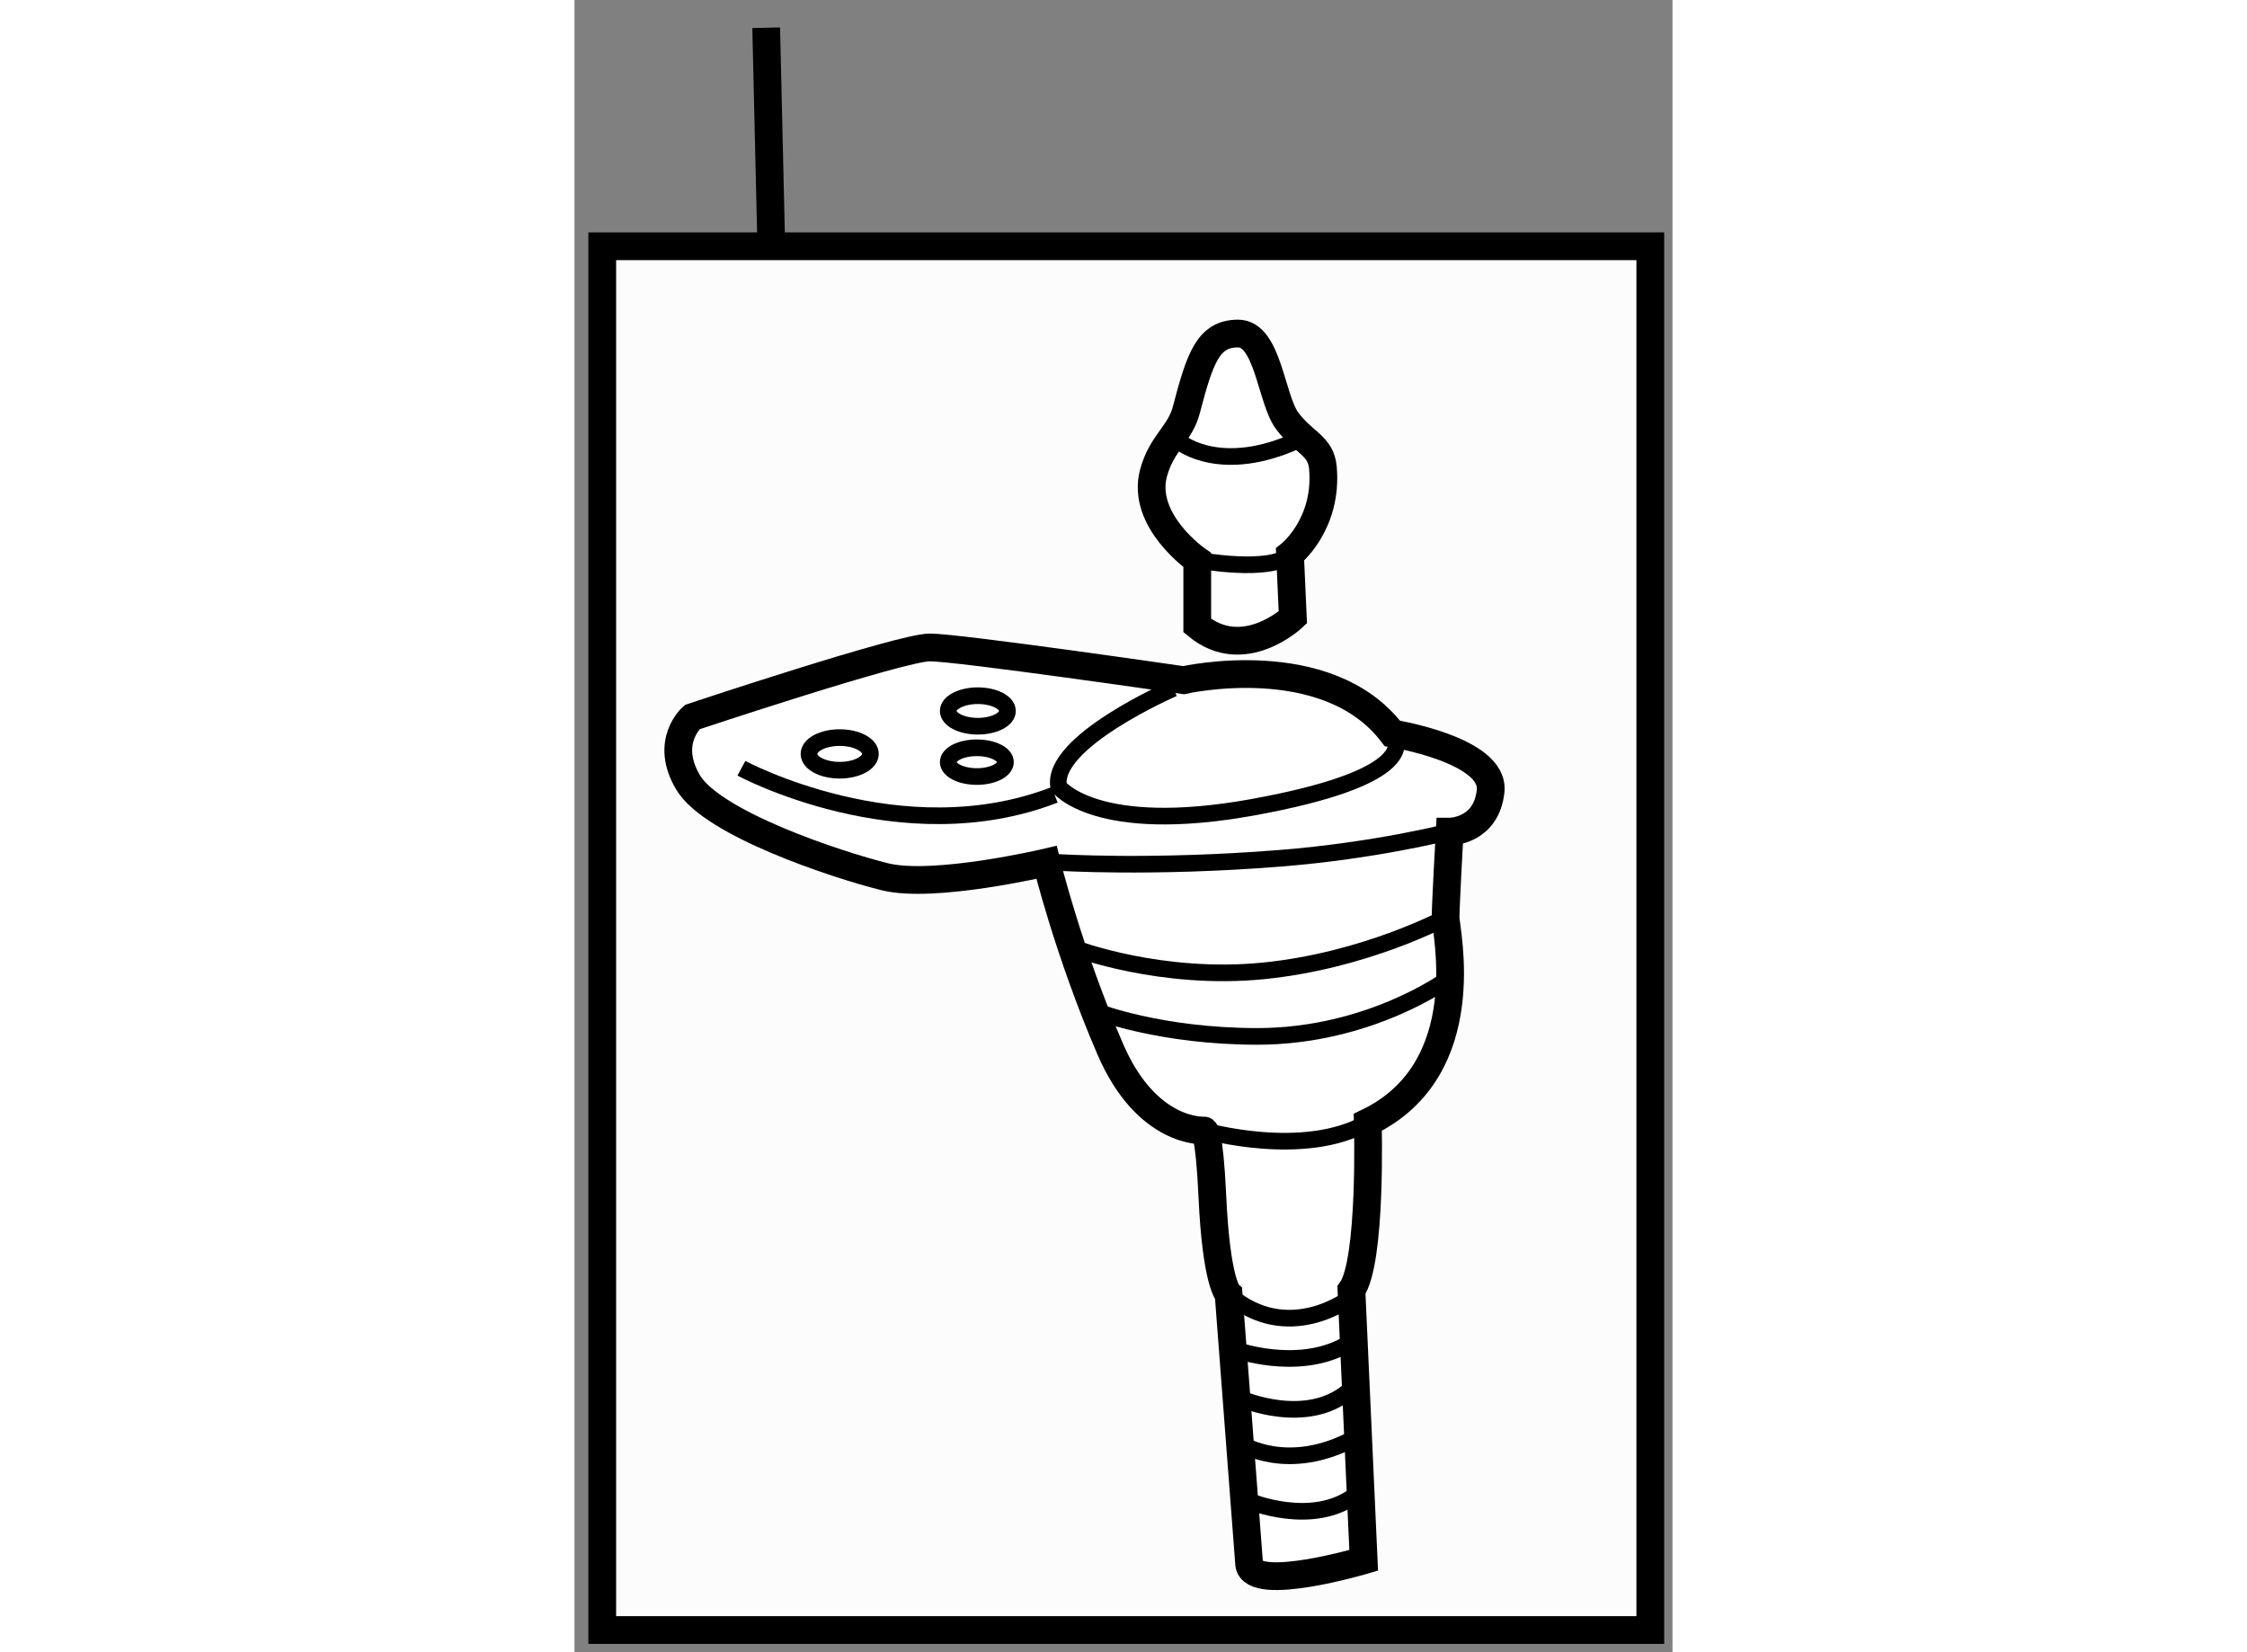
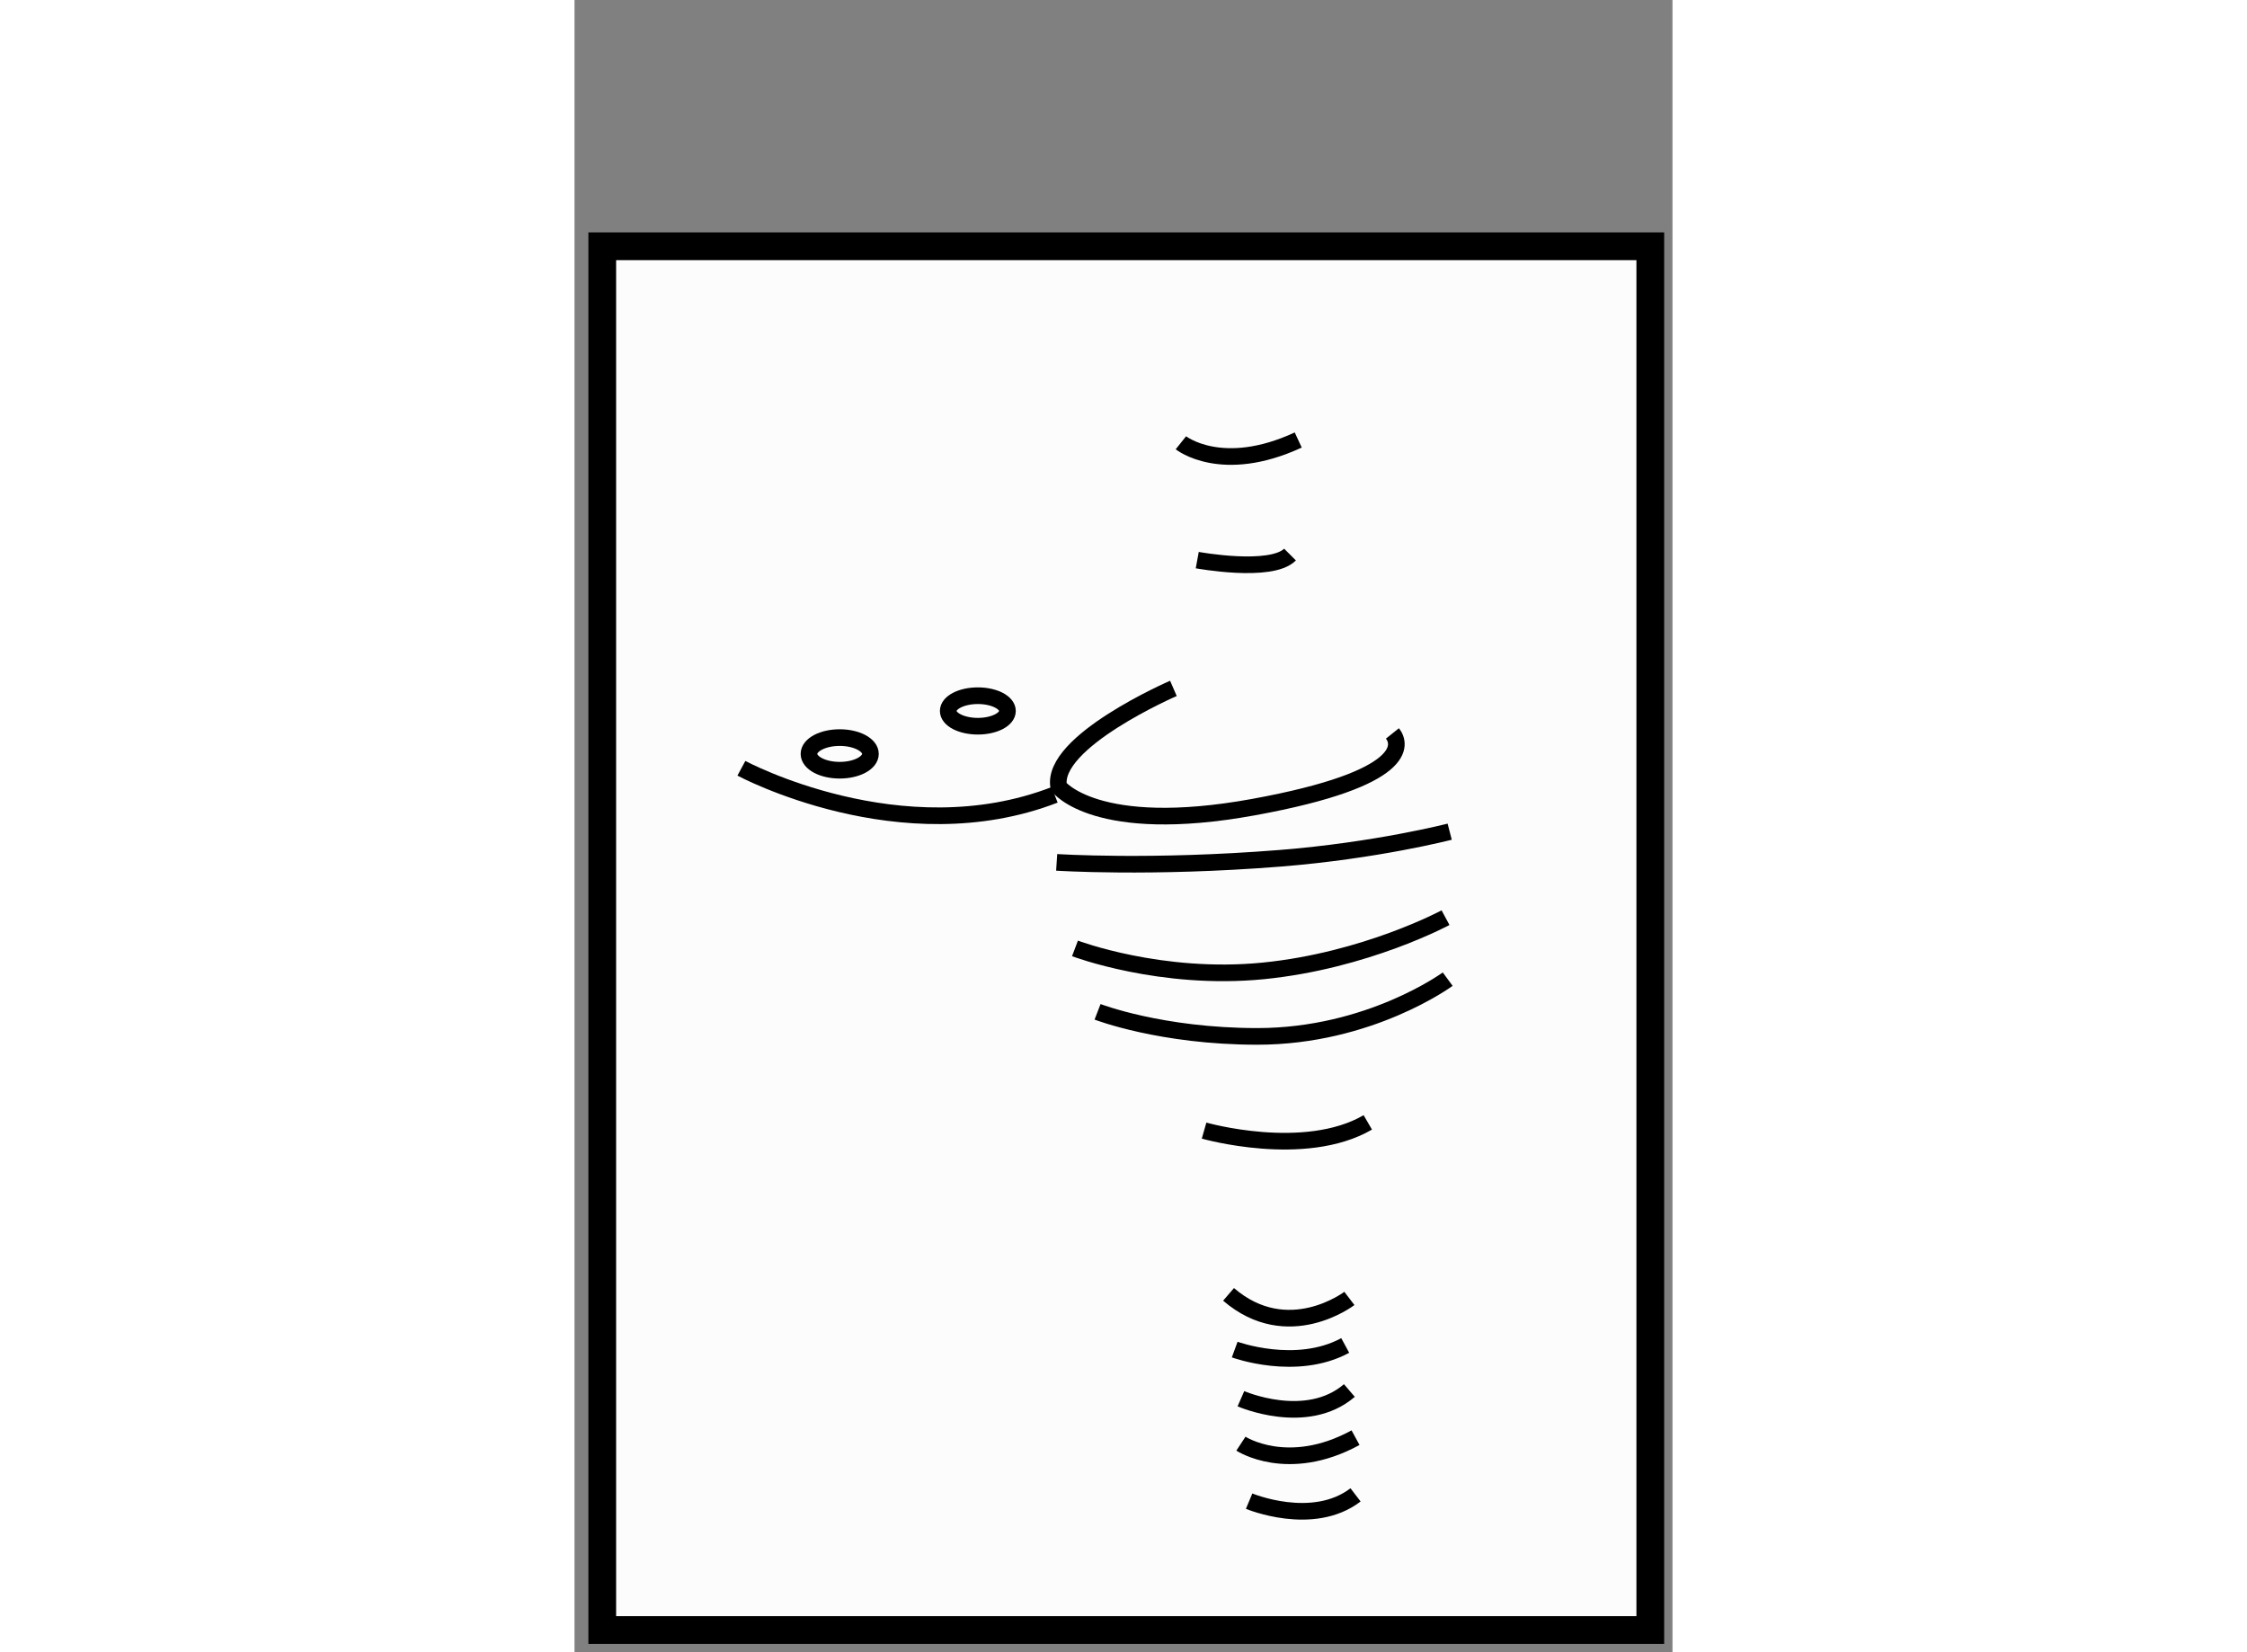
<svg xmlns="http://www.w3.org/2000/svg" version="1.1" x="0px" y="0px" width="244.8px" height="180px" viewBox="137.459 78.441 19.791 29.781" enable-background="new 0 0 244.8 180" xml:space="preserve">
  <rect x="137.459" y="78.441" width="19.791" height="29.781" fill="#808080" stroke="none" />
  <g>
    <rect x="137.959" y="82.88" fill="#FCFCFC" stroke="#000000" stroke-width="0.5" width="18.891" height="24.942" />
-     <line fill="#FCFCFC" stroke="#000000" stroke-width="0.5" x1="140.914" y1="78.941" x2="141.008" y2="82.979" />
  </g>
  <g>
-     <path fill="#FFFFFF" stroke="#000000" stroke-width="0.5" d="M145.967,93.985c0,0-2.031,0.48-2.916,0.259    c-0.887-0.221-3.1-0.959-3.543-1.697c-0.441-0.738,0.074-1.181,0.074-1.181s3.764-1.255,4.281-1.255    c0.516,0,4.574,0.59,4.574,0.59s2.584-0.59,3.764,0.96c0,0,1.844,0.294,1.771,1.034c-0.074,0.736-0.738,0.736-0.738,0.736    s-0.074,1.329-0.074,1.551c0,0.22,0.59,2.73-1.402,3.689c0,0,0.074,2.509-0.295,3.025l0.221,4.87c0,0-1.99,0.589-2.064,0.075    l-0.371-4.871c0,0-0.221-0.185-0.293-1.771c-0.055-1.19-0.148-1.181-0.148-1.181s-1.033,0.073-1.697-1.477    C146.355,95.583,145.967,93.985,145.967,93.985z" />
    <path fill="none" stroke="#000000" stroke-width="0.3" d="M140.467,92.289c0,0,2.879,1.55,5.646,0.479" />
    <path fill="none" stroke="#000000" stroke-width="0.3" d="M148.254,90.849c0,0-2.215,0.96-2.068,1.772    c0,0,0.666,0.885,3.508,0.369c2.84-0.517,2.656-1.144,2.508-1.329" />
    <path fill="none" stroke="#000000" stroke-width="0.3" d="M146.15,93.985c0,0,1.697,0.112,4.021-0.073    c1.74-0.138,3.063-0.48,3.063-0.48" />
    <path fill="none" stroke="#000000" stroke-width="0.3" d="M146.48,95.536c0,0,1.551,0.589,3.396,0.405s3.283-0.959,3.283-0.959" />
    <path fill="none" stroke="#000000" stroke-width="0.3" d="M146.887,96.679c0,0,1.145,0.443,2.879,0.443    c2.029,0,3.432-1.032,3.432-1.032" />
    <path fill="none" stroke="#000000" stroke-width="0.3" d="M148.807,98.82c0,0,1.809,0.516,2.951-0.148" />
    <path fill="none" stroke="#000000" stroke-width="0.3" d="M151.426,101.845c0,0-1.107,0.848-2.178-0.073" />
    <path fill="none" stroke="#000000" stroke-width="0.3" d="M149.359,102.767c0,0,1.107,0.406,1.992-0.074" />
    <path fill="none" stroke="#000000" stroke-width="0.3" d="M149.471,103.653c0,0,1.18,0.517,1.955-0.148" />
    <path fill="none" stroke="#000000" stroke-width="0.3" d="M149.471,104.463c0,0,0.848,0.557,2.066-0.108" />
    <path fill="none" stroke="#000000" stroke-width="0.3" d="M149.619,105.499c0,0,1.145,0.479,1.918-0.113" />
    <ellipse fill="none" stroke="#000000" stroke-width="0.3" cx="142.239" cy="92.03" rx="0.554" ry="0.294" />
-     <path fill="none" stroke="#000000" stroke-width="0.3" d="M145.227,92.177c0,0.144-0.23,0.261-0.516,0.261    s-0.516-0.117-0.516-0.261c0-0.141,0.23-0.257,0.516-0.257S145.227,92.036,145.227,92.177z" />
    <ellipse fill="none" stroke="#000000" stroke-width="0.3" cx="144.729" cy="91.256" rx="0.534" ry="0.275" />
  </g>
  <g>
-     <path fill="#FFFFFF" stroke="#000000" stroke-width="0.5" d="M149.42,84.453c0.541,0,0.592,1.183,0.887,1.577    c0.295,0.392,0.604,0.442,0.641,0.834c0.096,1.033-0.592,1.573-0.592,1.573l0.051,1.133c0,0-0.887,0.838-1.723,0.147v-1.181    c0,0-1.023-0.708-0.787-1.574c0.148-0.541,0.479-0.699,0.59-1.132C148.732,84.896,148.879,84.453,149.42,84.453z" />
    <path fill="none" stroke="#000000" stroke-width="0.3" d="M148.389,86.422c0,0,0.736,0.589,2.115-0.05" />
    <path fill="none" stroke="#000000" stroke-width="0.3" d="M148.684,88.537c0,0,1.328,0.244,1.672-0.1" />
  </g>
</svg>